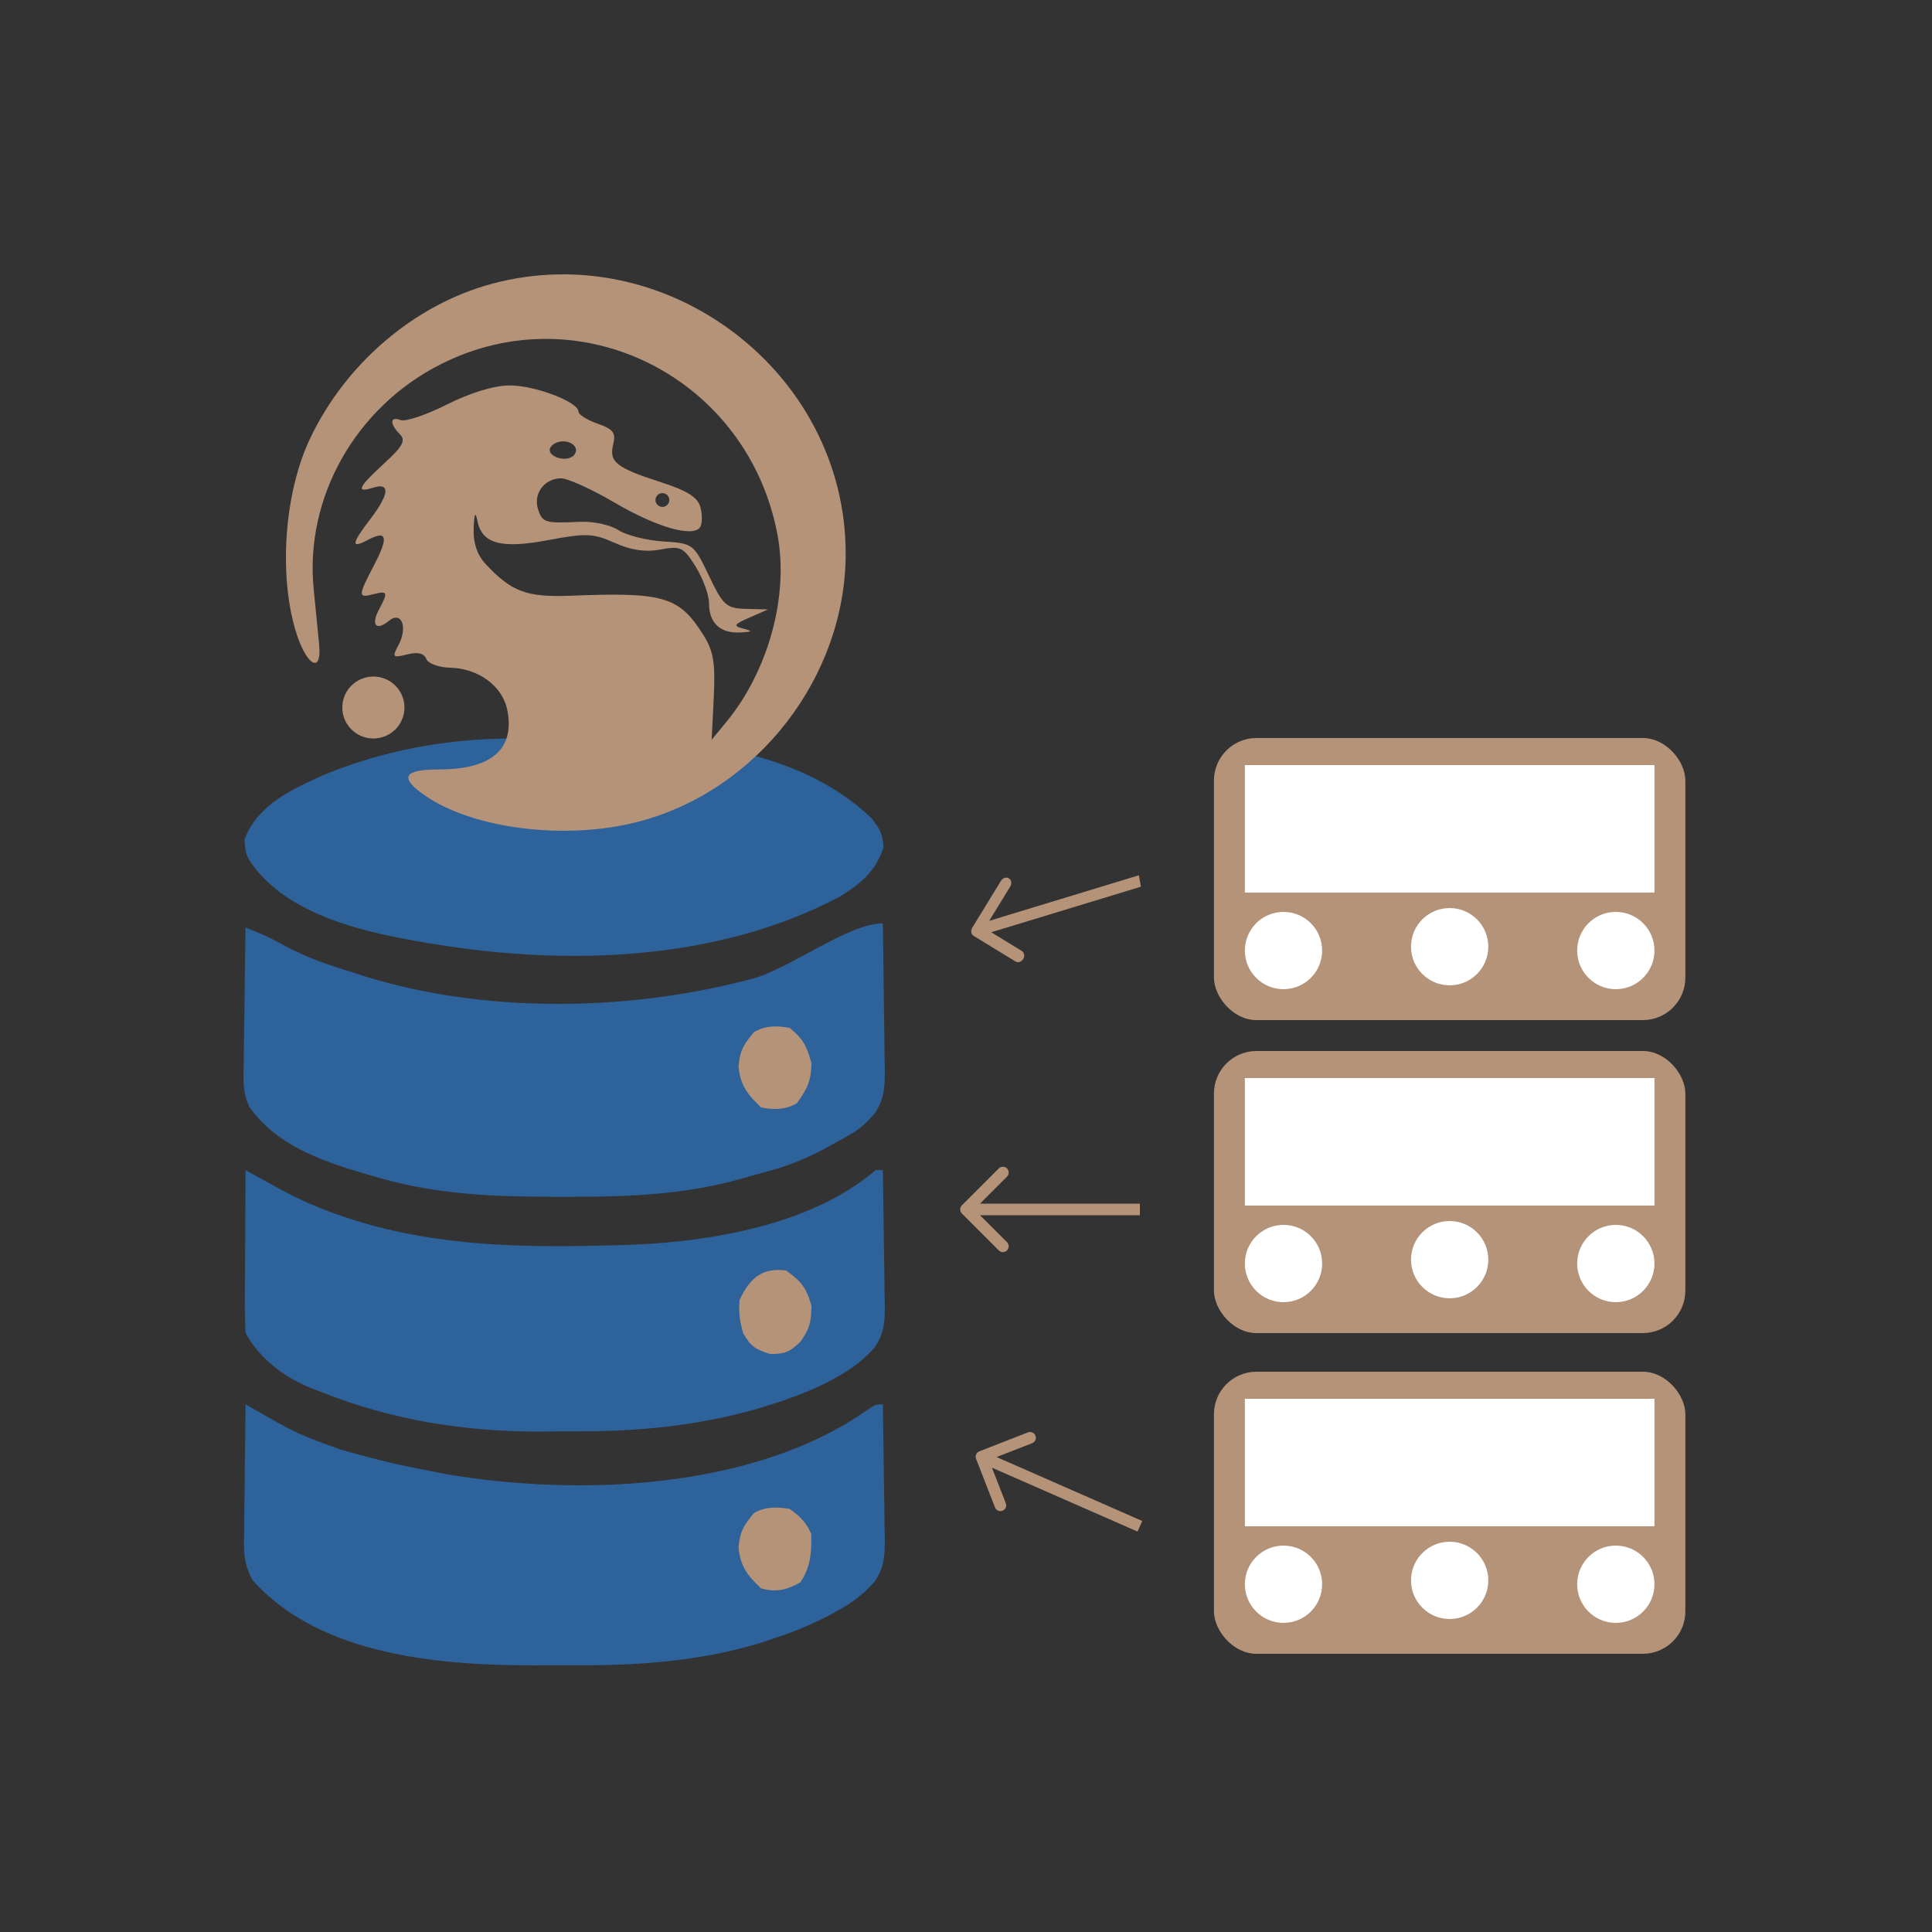
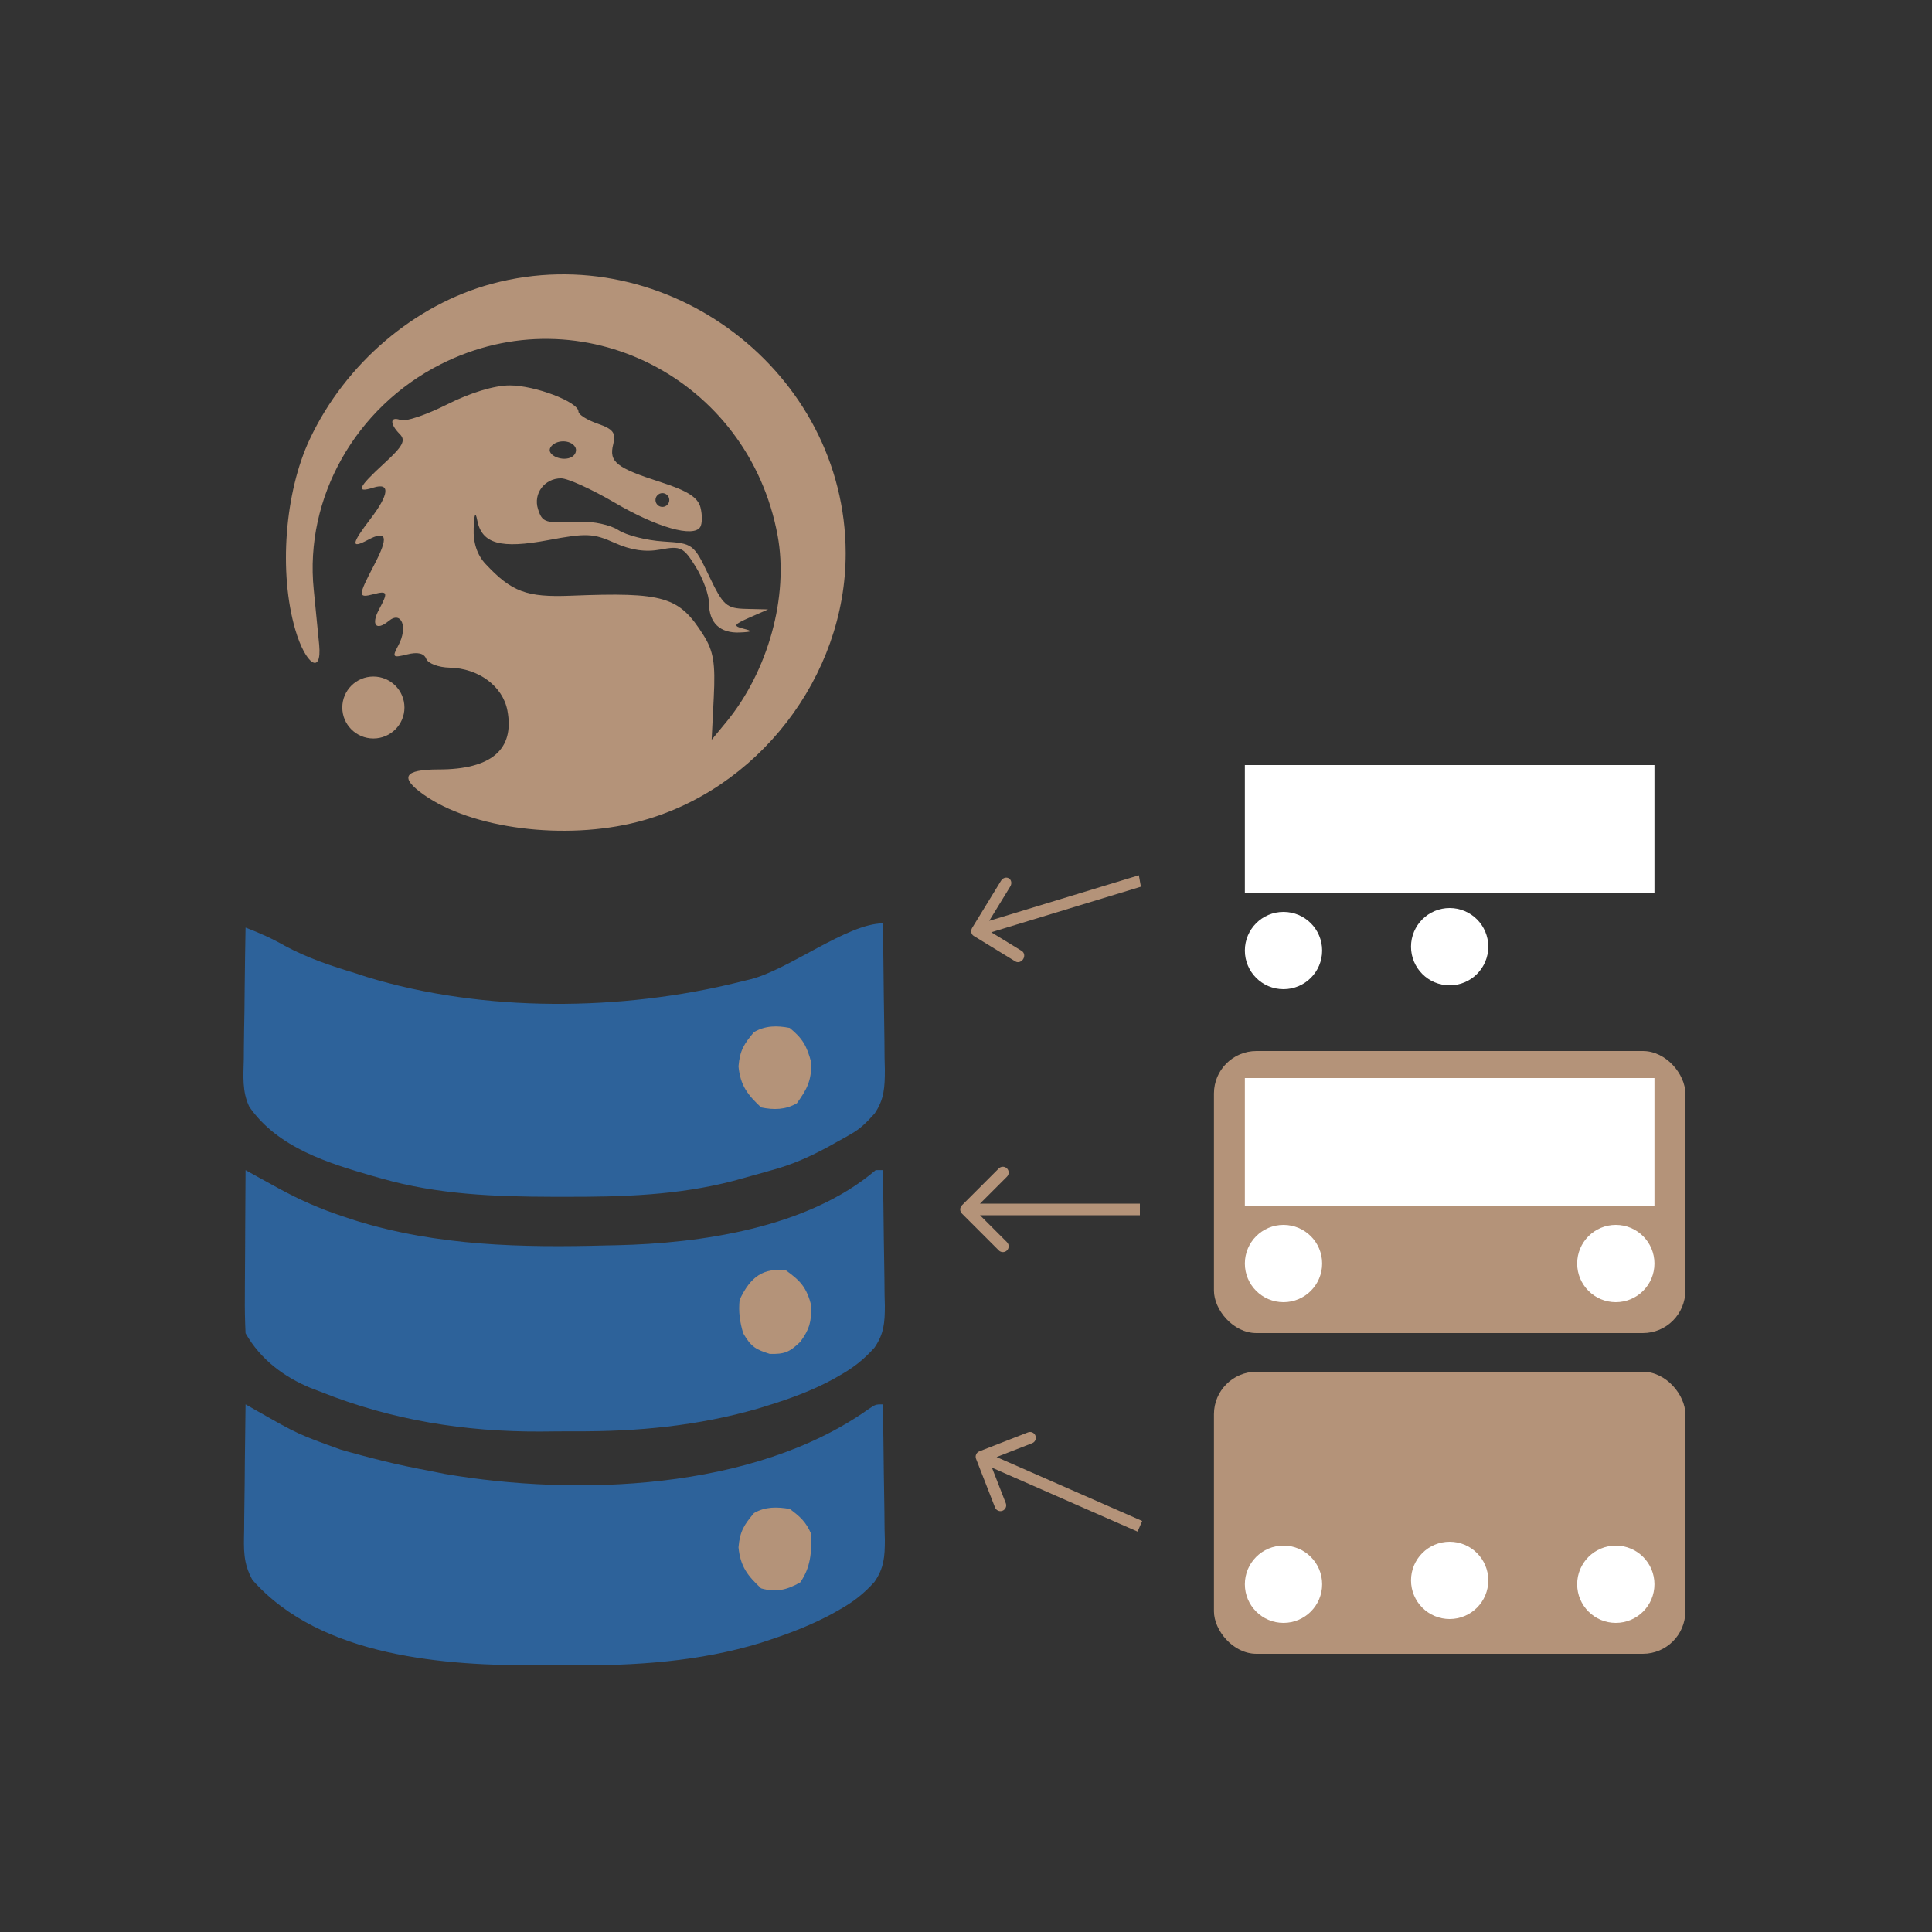
<svg xmlns="http://www.w3.org/2000/svg" width="500" height="500" viewBox="0 0 500 500" fill="none">
  <rect x="0" y="0" width="500" height="500" fill="#333333" stroke="none" />
  <path d="M253.455 375.602C252.683 375.903 252.302 376.773 252.602 377.545L257.506 390.123C257.807 390.895 258.676 391.277 259.448 390.976C260.22 390.675 260.602 389.805 260.301 389.033L255.942 377.853L267.123 373.494C267.895 373.193 268.277 372.324 267.976 371.552C267.675 370.78 266.805 370.398 266.033 370.699L253.455 375.602ZM295.603 393.627L254.603 375.627L253.397 378.373L294.397 396.373L295.603 393.627Z" fill="#B49379" />
  <rect x="314.169" y="355" width="122" height="73" rx="11" fill="#B49379" />
-   <rect x="322.169" y="362" width="106" height="33" fill="white" />
  <circle cx="332.169" cy="410" r="10" fill="white" />
  <circle cx="375.169" cy="409" r="10" fill="white" />
  <circle cx="418.169" cy="410" r="10" fill="white" />
  <path d="M248.939 311.939C248.354 312.525 248.354 313.475 248.939 314.061L258.485 323.607C259.071 324.192 260.021 324.192 260.607 323.607C261.192 323.021 261.192 322.071 260.607 321.485L252.121 313L260.607 304.515C261.192 303.929 261.192 302.979 260.607 302.393C260.021 301.808 259.071 301.808 258.485 302.393L248.939 311.939ZM295 311.5L250 311.5L250 314.5L295 314.5L295 311.5Z" fill="#B49379" />
  <rect x="314.169" y="272" width="122" height="73" rx="11" fill="#B49379" />
  <rect x="322.169" y="279" width="106" height="33" fill="white" />
  <circle cx="332.169" cy="327" r="10" fill="white" />
-   <circle cx="375.169" cy="326" r="10" fill="white" />
  <circle cx="418.169" cy="327" r="10" fill="white" />
  <path d="M251.605 240.111C251.147 240.858 251.313 241.793 251.976 242.199L262.78 248.818C263.443 249.224 264.351 248.947 264.809 248.2C265.267 247.452 265.1 246.517 264.438 246.111L254.834 240.228L261.466 229.403C261.924 228.655 261.758 227.72 261.095 227.314C260.432 226.908 259.523 227.185 259.066 227.932L251.605 240.111ZM294.737 226.523L252.542 239.369L253.068 242.323L295.263 229.477L294.737 226.523Z" fill="#B49379" />
-   <rect x="314.169" y="191" width="122" height="73" rx="11" fill="#B49379" />
  <rect x="322.169" y="198" width="106" height="33" fill="white" />
  <circle cx="332.169" cy="246" r="10" fill="white" />
  <circle cx="375.169" cy="245" r="10" fill="white" />
-   <circle cx="418.169" cy="246" r="10" fill="white" />
  <path d="M228.475 238.971C228.59 245.327 228.674 251.681 228.73 258.037C228.753 260.198 228.784 262.359 228.825 264.519C228.881 267.631 228.907 270.741 228.927 273.853C228.951 274.814 228.975 275.775 229 276.765C229.002 281.367 228.851 284.514 226.341 288.189C224.376 290.342 222.86 291.973 220.473 293.341C219.867 293.694 219.261 294.047 218.636 294.411C218.004 294.757 217.371 295.103 216.72 295.459C216.056 295.831 215.392 296.203 214.709 296.587C209.814 299.276 205.031 301.412 199.752 302.833C199.168 303 198.583 303.167 197.981 303.339C195.91 303.929 193.836 304.5 191.761 305.065C191.126 305.241 190.49 305.418 189.836 305.599C175.34 309.378 160.915 309.766 146.128 309.733C145.123 309.732 144.118 309.732 143.082 309.731C128.032 309.691 113.453 309.178 98.759 304.998C97.912 304.76 97.065 304.522 96.193 304.277C85.227 301.077 71.934 297.119 64.527 286.444C62.642 282.56 62.987 278.443 63.098 274.09C63.104 273.114 63.111 272.138 63.118 271.133C63.144 268.033 63.202 264.936 63.261 261.837C63.284 259.729 63.305 257.62 63.324 255.512C63.375 250.358 63.455 245.206 63.55 240.054C67.091 241.404 70.399 242.873 73.742 244.789C79.743 248.019 85.889 250.033 92.273 251.96C93.15 252.249 94.026 252.538 94.93 252.835C125.215 262.088 160.927 261.721 191.413 254.125C192.361 253.893 193.308 253.661 194.284 253.422C204.18 250.914 219.377 238.971 228.475 238.971Z" fill="#2D629A" />
  <path d="M63.55 363.447C64.585 364.037 65.619 364.627 66.684 365.234C77.113 371.158 77.113 371.158 88.162 375.15C88.891 375.359 89.62 375.567 90.371 375.782C92.544 376.39 94.722 376.963 96.906 377.518C97.555 377.684 98.203 377.85 98.872 378.02C103.141 379.084 107.42 379.957 111.731 380.765C113.388 381.1 113.388 381.1 115.078 381.442C148.974 387.266 194.997 385.844 224.83 364.639C226.622 363.447 226.622 363.447 228.475 363.447C228.59 369.34 228.674 375.232 228.73 381.126C228.753 383.129 228.784 385.132 228.825 387.135C228.881 390.021 228.907 392.906 228.928 395.792C228.951 396.682 228.975 397.572 229 398.489C229.002 402.953 228.757 405.835 226.317 409.381C223.574 412.456 220.808 414.569 217.414 416.485C216.777 416.848 216.139 417.211 215.482 417.585C210.191 420.449 204.782 422.558 199.173 424.4C198.43 424.649 197.688 424.898 196.922 425.154C180.898 430.049 164.473 431.094 147.988 430.979C145.026 430.962 142.066 430.979 139.105 431C115.82 431.028 83.161 429.108 65.324 408.882C62.888 404.458 63.078 401.044 63.188 395.898C63.194 394.969 63.199 394.039 63.204 393.082C63.225 390.126 63.271 387.171 63.319 384.216C63.337 382.207 63.354 380.197 63.369 378.188C63.41 373.274 63.474 368.361 63.55 363.447Z" fill="#2D629A" />
  <path d="M63.55 302.833C64.96 303.612 64.96 303.612 66.399 304.407C67.652 305.096 68.906 305.785 70.159 306.473C70.776 306.815 71.394 307.156 72.03 307.508C77.42 310.464 82.833 312.842 88.567 314.739C89.671 315.105 90.774 315.47 91.911 315.847C113.274 322.497 135.185 322.909 157.131 322.316C157.972 322.299 158.813 322.282 159.679 322.265C181.088 321.778 208.989 317.865 226.622 302.833C227.234 302.833 227.845 302.833 228.475 302.833C228.59 308.726 228.674 314.618 228.73 320.512C228.753 322.515 228.784 324.518 228.825 326.521C228.881 329.407 228.907 332.291 228.928 335.178C228.951 336.068 228.975 336.958 229 337.874C229.002 342.34 228.757 345.221 226.315 348.767C223.587 351.827 220.845 353.954 217.472 355.87C216.838 356.233 216.205 356.596 215.551 356.97C210.062 359.941 204.435 361.98 198.594 363.785C197.792 364.034 196.989 364.283 196.162 364.54C180.485 369.052 164.971 370.499 148.862 370.424C145.858 370.415 142.855 370.446 139.851 370.481C120.401 370.556 101.442 367.577 83.008 360.2C81.659 359.685 81.659 359.685 80.282 359.16C73.633 356.385 67.514 351.993 63.55 345.046C63.391 341.827 63.335 338.712 63.369 335.495C63.372 334.563 63.374 333.63 63.377 332.67C63.388 329.692 63.411 326.714 63.434 323.737C63.444 321.718 63.452 319.699 63.46 317.68C63.48 312.731 63.512 307.782 63.55 302.833Z" fill="#2D629A" />
-   <path d="M131.919 191.126C133.337 191.117 133.337 191.117 134.784 191.107C136.782 191.097 138.78 191.09 140.778 191.086C143.759 191.075 146.739 191.042 149.719 191.008C174.184 190.861 205.883 192.698 225.695 211.911C227.71 214.636 228.441 215.642 228.649 219.285C226.601 225.707 222.412 228.898 217.346 232.046C185.539 248.876 146.688 249.902 112.657 244.383C112.012 244.279 111.366 244.174 110.701 244.067C95.777 241.508 74.025 237.36 64.394 222.435C63.55 220.571 63.55 220.571 63.261 217.256C66.761 208.103 75.717 204.255 83.228 200.783C98.802 194.261 115.408 191.212 131.919 191.126Z" fill="#2D629A" />
  <path d="M204.385 390.507C206.989 392.448 208.563 393.775 209.944 397.001C210.058 401.905 209.776 405.643 207.107 409.517C203.602 411.52 200.8 412.147 196.973 411.073C193.597 407.884 191.607 405.532 191.124 400.452C191.48 396.21 192.611 394.606 195.12 391.589C198.086 389.857 201.166 389.967 204.385 390.507Z" fill="#B49379" />
  <path d="M203.458 328.81C207.156 331.5 208.727 333.105 210.002 338.011C209.937 342.292 209.495 343.945 207.165 347.211C204.312 349.989 202.979 350.467 199.231 350.391C195.666 349.255 194.382 348.625 192.34 345.046C191.457 342.077 191.094 339.519 191.413 336.387C194.244 330.332 197.637 328.026 203.458 328.81Z" fill="#B49379" />
  <path d="M204.385 266.031C207.722 268.769 208.799 270.618 210.002 275.164C209.931 279.92 208.814 281.903 206.238 285.514C203.257 287.255 200.196 287.26 196.973 286.597C193.597 283.408 191.607 281.056 191.124 275.976C191.48 271.735 192.611 270.13 195.12 267.114C198.111 265.366 201.15 265.401 204.385 266.031Z" fill="#B49379" />
  <path fill-rule="evenodd" clip-rule="evenodd" d="M127.361 73.427C107.293 78.804 89.353 94.112 80.144 113.711C73.682 127.464 72.112 148.192 76.416 162.944C79.079 172.072 83.324 174.794 82.605 166.913C82.412 164.797 81.776 158.341 81.192 152.564C78.789 128.817 91.992 105.412 114.082 94.256C150.458 75.886 193.723 97.89 201.248 138.591C204.156 154.317 198.819 173.691 187.945 186.879L184.173 191.453L184.723 180.467C185.167 171.599 184.651 168.49 182.046 164.356C175.753 154.364 171.859 153.21 147.688 154.17C136.291 154.622 132.416 153.174 125.655 145.943C123.487 143.623 122.44 140.479 122.585 136.714C122.729 132.966 123.043 132.244 123.501 134.615C124.685 140.741 129.548 142.102 141.926 139.774C151.697 137.937 153.558 138.014 159.074 140.494C163.306 142.395 167.057 142.939 170.942 142.212C176.165 141.236 176.902 141.597 180.058 146.687C181.947 149.732 183.492 153.977 183.492 156.122C183.492 161.201 186.349 163.913 191.455 163.683C194.725 163.533 194.918 163.335 192.402 162.698C189.66 162.004 189.869 161.629 194.011 159.808L198.774 157.716L193.144 157.581C187.98 157.456 187.181 156.748 183.492 149.034C179.527 140.742 179.36 140.617 171.626 140.127C167.312 139.854 162.101 138.533 160.049 137.193C157.996 135.853 153.564 134.883 150.199 135.04C140.987 135.467 140.361 135.279 139.232 131.73C137.961 127.74 140.931 123.791 145.205 123.791C146.932 123.791 153.177 126.626 159.082 130.09C170.004 136.496 179.484 139.191 181.223 136.384C181.753 135.529 181.779 133.248 181.282 131.315C180.616 128.724 177.931 127.012 171.077 124.806C159.466 121.071 157.551 119.551 158.699 114.99C159.446 112.025 158.714 111.055 154.662 109.647C151.94 108.701 149.712 107.302 149.712 106.537C149.712 104.032 138.481 99.745 131.918 99.745C127.943 99.745 121.763 101.621 115.718 104.662C110.343 107.366 104.933 109.192 103.7 108.719C100.91 107.653 100.782 109.647 103.465 112.352C105.078 113.977 104.282 115.473 99.443 119.907C92.641 126.145 91.955 127.674 96.628 126.196C101.054 124.796 100.745 127.924 95.824 134.354C90.924 140.757 90.759 142.095 95.158 139.748C100.156 137.083 100.634 138.934 96.826 146.215C92.618 154.261 92.604 154.835 96.628 153.785C100.328 152.822 100.492 153.256 98.107 157.698C95.948 161.717 97.338 163.4 100.592 160.71C103.902 157.971 105.628 162.296 103.103 167.001C101.432 170.111 101.617 170.302 105.376 169.361C108.102 168.679 109.748 169.063 110.309 170.512C110.773 171.708 113.496 172.732 116.361 172.79C123.859 172.939 130.131 177.596 131.316 183.894C133.213 193.968 127.174 199.136 113.509 199.136C104.535 199.136 103.323 201.168 109.626 205.64C122.105 214.496 146.187 217.561 165.058 212.695C196.025 204.709 218.931 175.077 218.862 143.092C218.762 96.343 172.7 61.276 127.361 73.427ZM148.838 115.665C149.348 116.486 148.994 117.632 148.052 118.213C145.671 119.678 141.244 117.757 142.467 115.787C143.723 113.759 147.611 113.685 148.838 115.665ZM172.951 130.34C172.433 131.175 171.325 131.436 170.487 130.92C169.649 130.404 169.387 129.3 169.905 128.464C170.423 127.629 171.531 127.368 172.369 127.884C173.207 128.4 173.469 129.505 172.951 130.34Z" fill="#B49379" />
  <path d="M96.628 191.121C101.07 191.121 104.671 187.532 104.671 183.106C104.671 178.679 101.07 175.09 96.628 175.09C92.186 175.09 88.585 178.679 88.585 183.106C88.585 187.532 92.186 191.121 96.628 191.121Z" fill="#B49379" />
</svg>